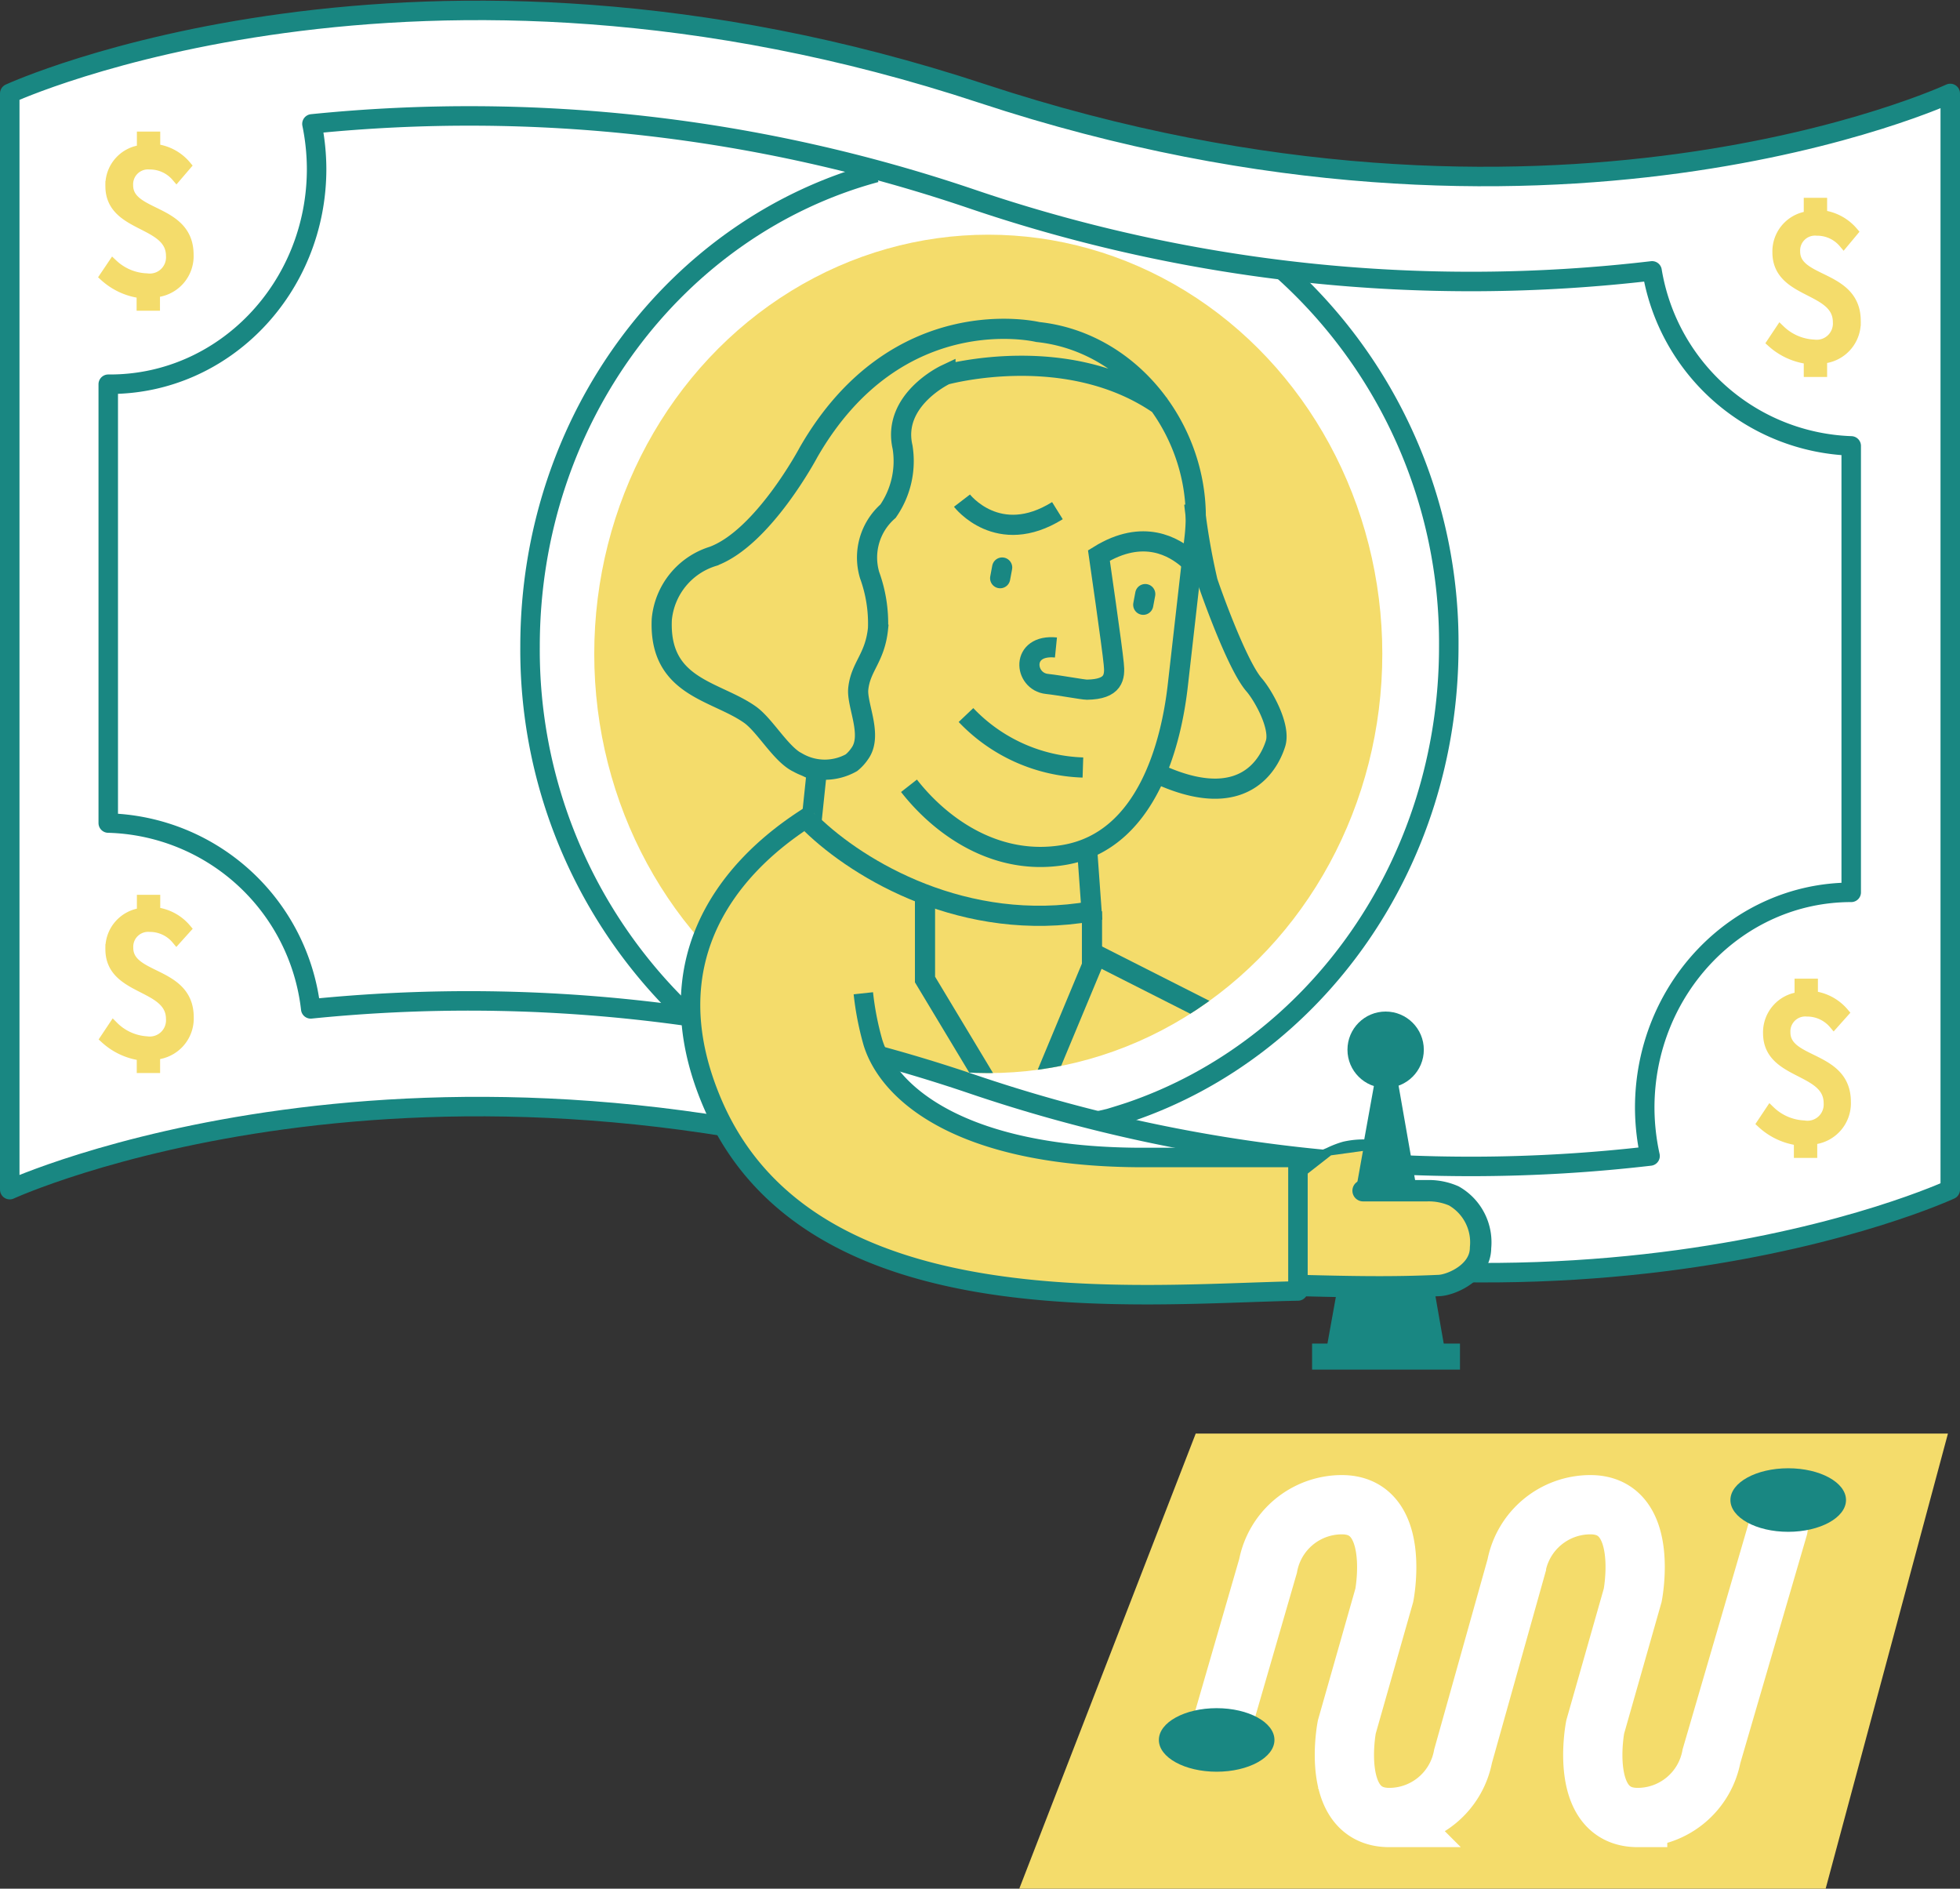
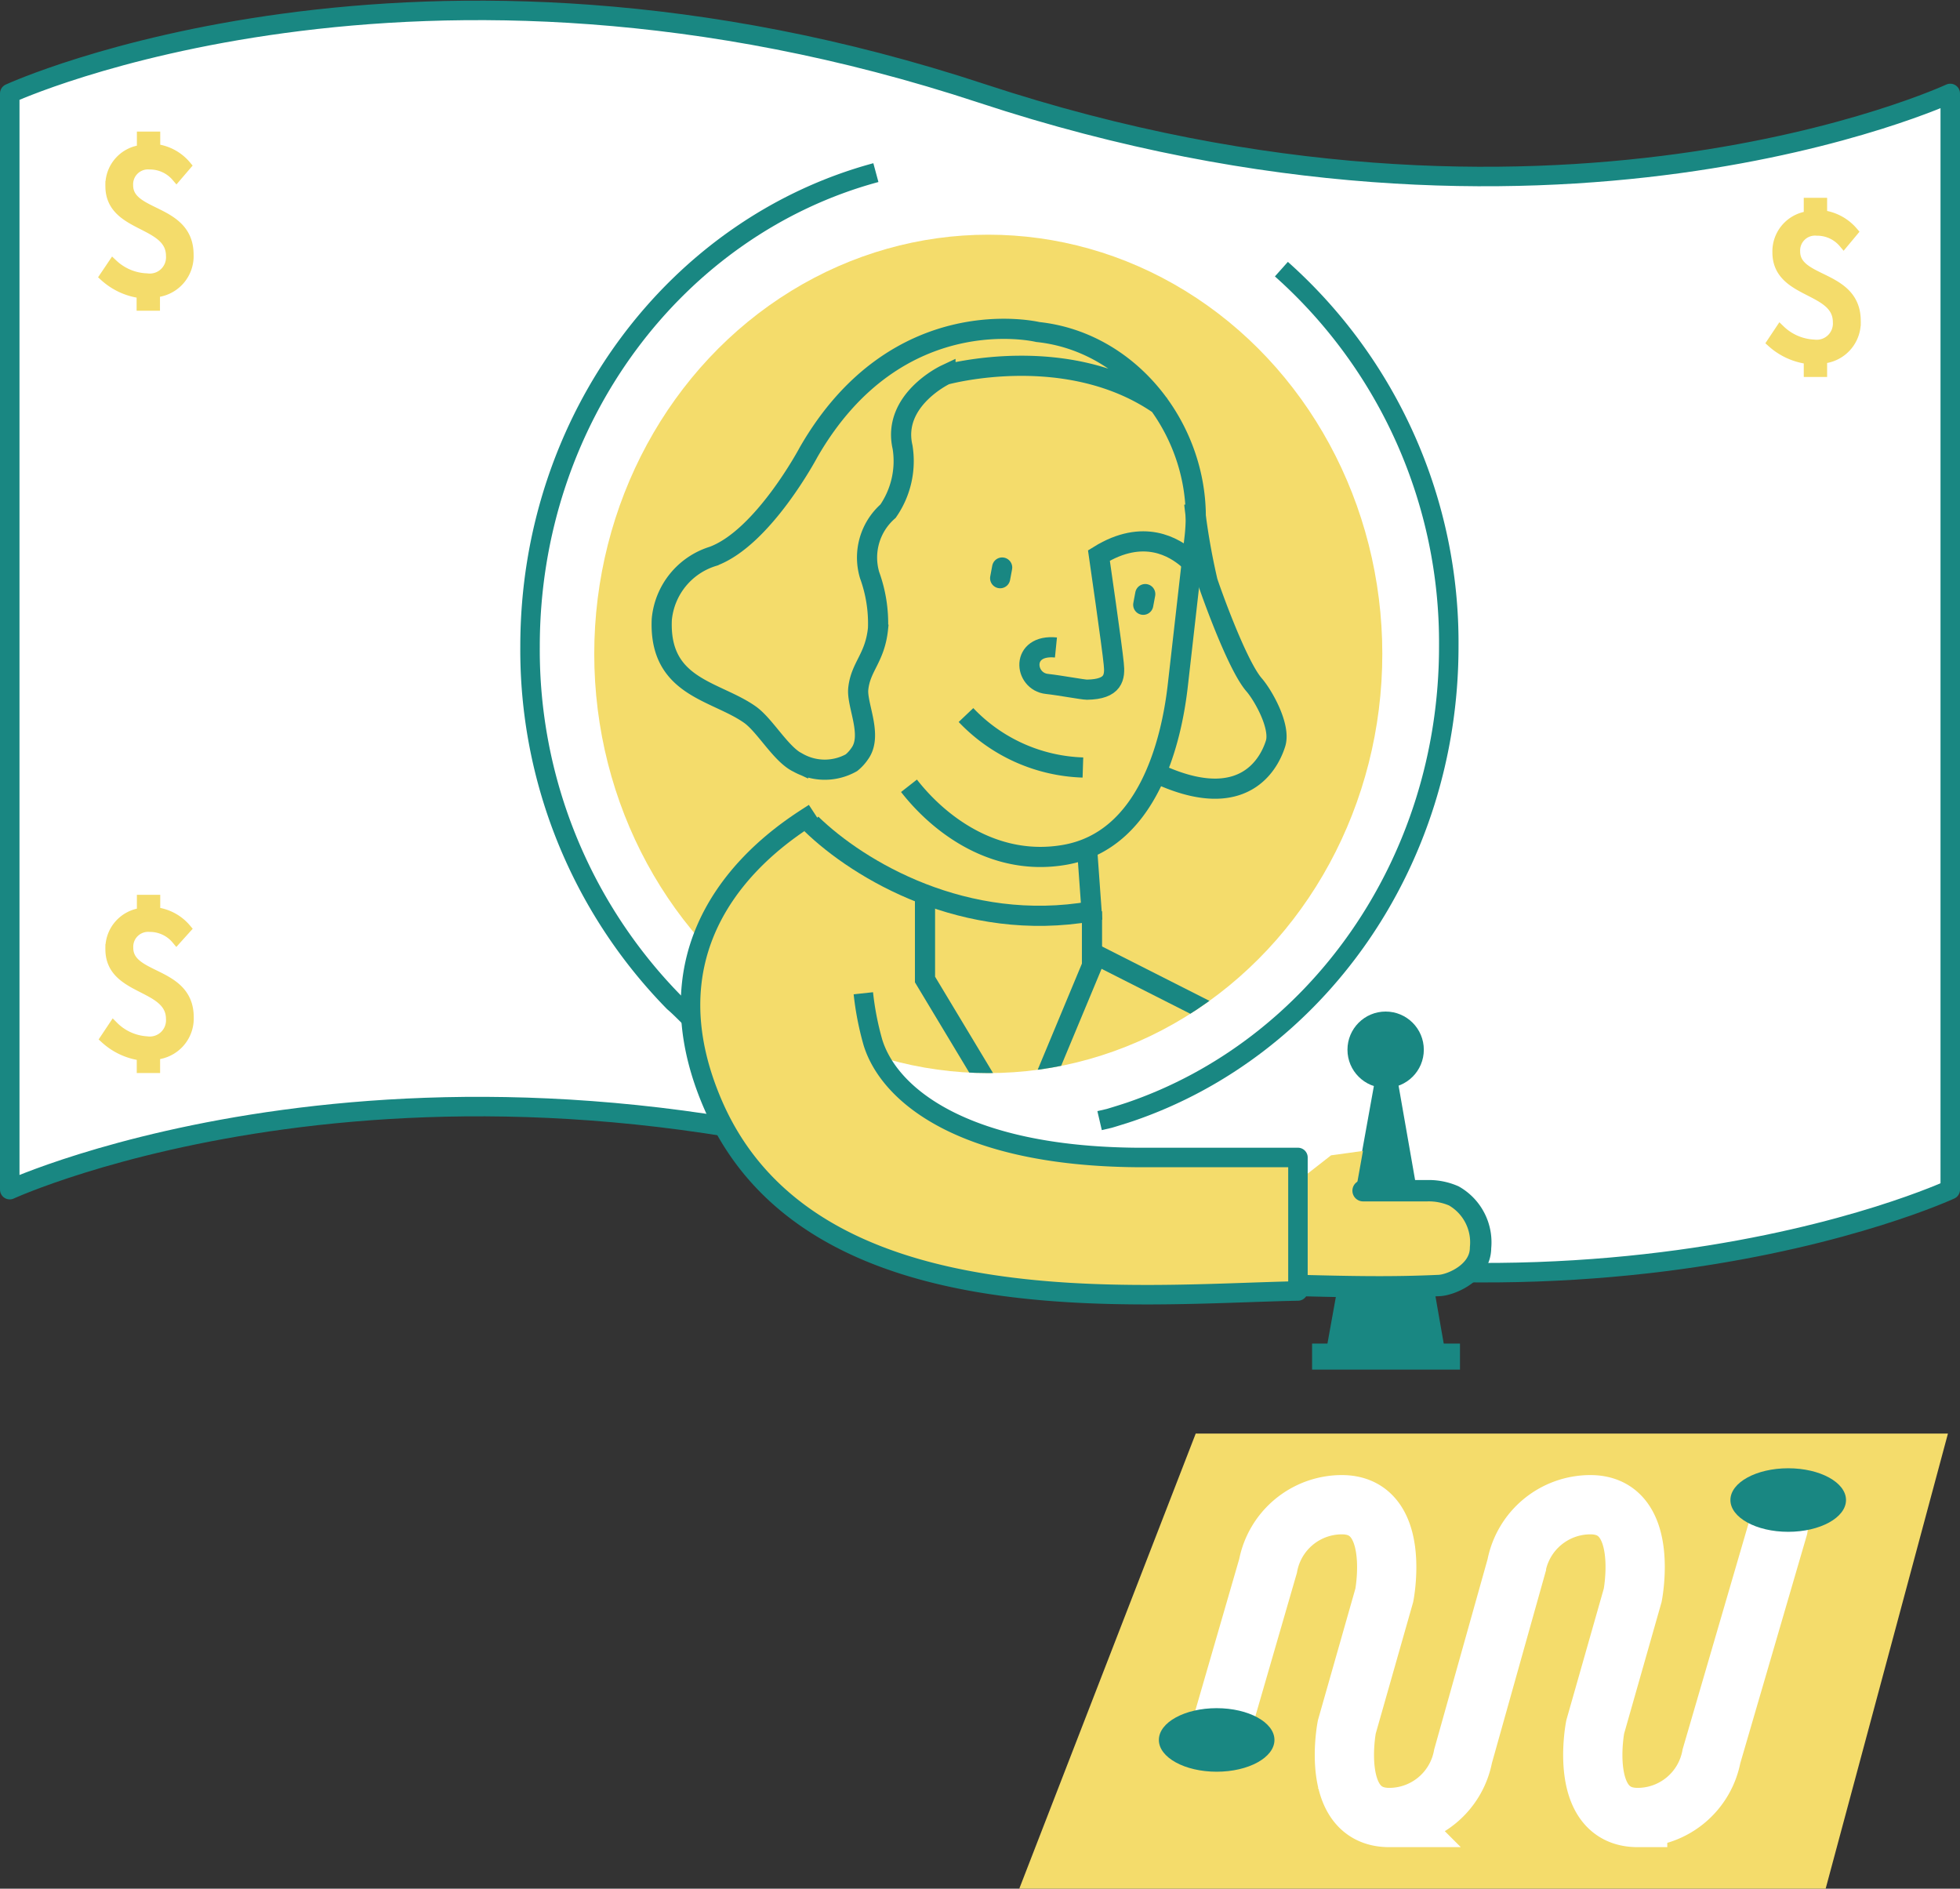
<svg xmlns="http://www.w3.org/2000/svg" viewBox="0 0 146.84 141.47">
  <rect x="0" y="0" width="146.84" height="141.47" fill="#333333" stroke="none" />
  <defs>
    <style>.cls-1,.cls-10,.cls-11,.cls-12,.cls-14,.cls-6,.cls-7,.cls-9{fill:none;}.cls-2,.cls-5,.cls-8{fill:#f4dc6b;}.cls-2,.cls-8{stroke:#f4dc6b;}.cls-12,.cls-2,.cls-6,.cls-7,.cls-8{stroke-miterlimit:10;}.cls-2{stroke-width:0.9px;}.cls-3{fill:#fff;}.cls-11,.cls-14,.cls-3,.cls-6,.cls-7,.cls-9{stroke:#198782;}.cls-10,.cls-11,.cls-14,.cls-3,.cls-9{stroke-linejoin:round;}.cls-3,.cls-9{stroke-width:1.46px;}.cls-4{clip-path:url(#clip-path);}.cls-6,.cls-7{stroke-width:1.51px;}.cls-11,.cls-12,.cls-14,.cls-7{stroke-linecap:round;}.cls-8{stroke-width:0.75px;}.cls-10,.cls-12{stroke:#fff;}.cls-10{stroke-width:0.78px;}.cls-11{stroke-width:1.3px;}.cls-12{stroke-width:4.44px;}.cls-13{fill:#198782;}.cls-14{stroke-width:1.6px;}</style>
    <clipPath id="clip-path">
      <ellipse class="cls-1" cx="74.04" cy="48.98" rx="29.52" ry="31.4" />
    </clipPath>
  </defs>
  <title>Desktop_ForEducators_PlayMoney_MoneyGame</title>
  <g id="Layer_2" data-name="Layer 2">
    <g id="For_Educators" data-name="For Educators">
      <polygon class="cls-2" points="136.43 141.02 145.35 107.83 89.89 107.83 77.02 141.02 136.43 141.02" />
      <path class="cls-3" d="M.73,89.11s30.45-14,72.84,0,72.54,0,72.54,0V7S116,21,73.57,7,.73,7,.73,7Z" />
      <g class="cls-4">
        <ellipse class="cls-5" cx="74.04" cy="48.98" rx="29.52" ry="31.4" />
        <path class="cls-6" d="M89,41.87c-1-.86-3.31-2.34-6.67-.26,0,0,1,6.91,1.11,8.11.11,1,0,1.91-2,1.94-.32,0-2-.32-3-.43-1.73-.18-2-3,.67-2.73" />
-         <path class="cls-6" d="M72.07,37.5s2.7,3.52,7.15.75" />
        <line class="cls-6" x1="81.81" y1="71.36" x2="90.5" y2="75.76" />
        <path class="cls-6" d="M72.37,53.56a12.63,12.63,0,0,0,8.76,3.93" />
        <path class="cls-6" d="M68.1,58.86c2.41,3.08,6.58,6.06,11.67,5.17,6.2-1.08,8-8.42,8.48-12.79l1.26-11.1c.77-7.3-4.46-14.5-11.76-15.27,0,0-10.52-2.55-17.17,9,0,0-3.39,6.4-7.16,7.8a5.47,5.47,0,0,0-3.84,4.73c-.23,5.13,4.05,5.31,6.62,7.14,1.14.82,2.33,3,3.59,3.59a4.08,4.08,0,0,0,4,0,3.1,3.1,0,0,0,.62-.68c1-1.37-.24-3.64-.11-4.86.18-1.68,1.25-2.28,1.48-4.51a10.6,10.6,0,0,0-.63-4,4.62,4.62,0,0,1,1.38-4.79,6.59,6.59,0,0,0,1.09-4.79c-.82-3.53,3.21-5.43,3.21-5.43S80.06,25.5,87,30.42" />
        <line class="cls-7" x1="85.8" y1="44.5" x2="85.65" y2="45.3" />
        <line class="cls-7" x1="75.08" y1="42.51" x2="74.93" y2="43.31" />
-         <line class="cls-6" x1="61.27" y1="57.02" x2="60.71" y2="62.37" />
        <polyline class="cls-6" points="69.3 67.17 69.3 73.37 73.86 80.95" />
        <polyline class="cls-6" points="81.81 68.26 81.81 72.33 78.33 80.68" />
        <path class="cls-6" d="M89.47,37.72a50.73,50.73,0,0,0,1,5.83c.16.51,2.16,6.2,3.47,7.73.7.8,2,3.11,1.63,4.39-.27.87-1.86,5.34-8.49,2.44" />
      </g>
      <path class="cls-8" d="M13.22,13.24a2.61,2.61,0,0,0-2-.92,1.49,1.49,0,0,0-1.62,1.56c0,2.35,4.53,1.7,4.53,5.2a2.72,2.72,0,0,1-2.52,2.82v1h-1v-.93a5,5,0,0,1-2.77-1.26l.62-.92A3.9,3.9,0,0,0,11,20.85a1.59,1.59,0,0,0,1.81-1.68c0-2.63-4.54-2.06-4.54-5.23a2.64,2.64,0,0,1,2.36-2.71v-1h1v.93a3.55,3.55,0,0,1,2.31,1.24Z" />
      <path class="cls-8" d="M13.22,70.36a2.59,2.59,0,0,0-2-.93A1.49,1.49,0,0,0,9.61,71c0,2.36,4.53,1.71,4.53,5.2A2.72,2.72,0,0,1,11.62,79v1h-1v-.93A5,5,0,0,1,7.88,77.8l.62-.93A3.85,3.85,0,0,0,11,78a1.59,1.59,0,0,0,1.81-1.67c0-2.63-4.54-2.06-4.54-5.23a2.66,2.66,0,0,1,2.36-2.72V67.4h1v.93a3.54,3.54,0,0,1,2.31,1.23Z" />
-       <path class="cls-8" d="M137.38,76.69a2.61,2.61,0,0,0-2-.92,1.49,1.49,0,0,0-1.62,1.56c0,2.35,4.53,1.7,4.53,5.2a2.73,2.73,0,0,1-2.52,2.83v1h-1v-.93A5,5,0,0,1,132,84.14l.62-.93a3.9,3.9,0,0,0,2.52,1.09A1.59,1.59,0,0,0,137,82.63c0-2.64-4.54-2.07-4.54-5.24a2.66,2.66,0,0,1,2.36-2.71v-1h1v.93a3.6,3.6,0,0,1,2.31,1.24Z" />
      <path class="cls-8" d="M138.12,18.2a2.59,2.59,0,0,0-2-.92,1.49,1.49,0,0,0-1.63,1.56c0,2.35,4.54,1.7,4.54,5.2a2.72,2.72,0,0,1-2.52,2.82v1h-1V26.9a5,5,0,0,1-2.76-1.25l.62-.93a3.9,3.9,0,0,0,2.52,1.09,1.59,1.59,0,0,0,1.8-1.68c0-2.63-4.53-2.06-4.53-5.23a2.66,2.66,0,0,1,2.35-2.71v-1h1v.93a3.62,3.62,0,0,1,2.31,1.24Z" />
-       <path class="cls-9" d="M138.69,66.84V33.4a15.67,15.67,0,0,1-14.92-13.11,116.15,116.15,0,0,1-51-5.4A117,117,0,0,0,23.37,9.28a17,17,0,0,1,.35,3.37c0,8.91-6.93,16.13-15.48,16.13H8.11V61.65A15.69,15.69,0,0,1,23.28,75.57a117.3,117.3,0,0,1,49.46,5.6,116.11,116.11,0,0,0,50.88,5.42,17.06,17.06,0,0,1-.4-3.61C123.22,74.07,130.15,66.84,138.69,66.84Z" />
      <path class="cls-9" d="M52,76.5c-.52-.47-1-1-1.52-1.44A37.66,37.66,0,0,1,39.71,48.42c0-17.1,11-31.46,25.91-35.49" />
      <path class="cls-9" d="M96,20.16a37.46,37.46,0,0,1,12.54,28.26c0,16.32-10,30.14-23.9,34.87q-.76.25-1.53.48l-.73.17" />
      <path class="cls-5" d="M61,60.9c-1.83,1.2-13.54,8-7.6,21.8,7.26,16.84,31.85,14.23,43.84,14V87H85.12c-21.24-.2-20.48-11.26-19.89-12.82Z" />
      <path class="cls-6" d="M60.78,61.71c3.58,3.48,11.53,8.2,21,6.55l-.36-5" />
      <line class="cls-10" x1="98.3" y1="80.8" x2="102.78" y2="79.25" />
-       <path class="cls-11" d="M97.32,87.88a11.26,11.26,0,0,1,2.33-1.29,6.78,6.78,0,0,1,1.13-.44A6.14,6.14,0,0,1,102,86a3.36,3.36,0,0,1,1.05.12,2.5,2.5,0,0,1,1.16.9,7.69,7.69,0,0,1,.71,1.29" />
      <path class="cls-12" d="M91.54,129.24,95,117.3a5.63,5.63,0,0,1,5.53-4.59c4.5,0,3.18,6.78,3.18,6.78l-2.81,9.87s-1.32,6.78,3.18,6.78a5.63,5.63,0,0,0,5.53-4.59l4-14.25a5.64,5.64,0,0,1,5.54-4.59c4.5,0,3.17,6.78,3.17,6.78l-2.81,9.87s-1.32,6.78,3.18,6.78a5.63,5.63,0,0,0,5.53-4.59l5-17.13" />
      <circle class="cls-13" cx="103.81" cy="78.63" r="2.86" />
      <polygon class="cls-13" points="103.87 76.13 108.23 101.03 99.38 101.03 103.87 76.13" />
      <path class="cls-5" d="M97.41,96.31c3.66.09,7.33.17,11,0,.9,0,2-.2,2.38-1.1a2.57,2.57,0,0,0,.2-1,4.37,4.37,0,0,0-2-4.13,5.13,5.13,0,0,0-2-.36c-1.6,0-3.75-.91-5.35-.89l.47-2.62-2.39.33-2.56,2Z" />
      <path class="cls-14" d="M102.12,89.19c1.6,0,3.2,0,4.8,0a4.68,4.68,0,0,1,2,.39,4,4,0,0,1,2,3.88c0,1.86-2.2,2.79-3.1,2.83-3.66.17-6.81.09-10.47,0" />
      <ellipse class="cls-13" cx="133.97" cy="112.36" rx="4.33" ry="2.38" />
      <ellipse class="cls-13" cx="91.15" cy="130.33" rx="4.33" ry="2.38" />
      <rect class="cls-13" x="98.3" y="100.64" width="11.08" height="1.95" />
      <path class="cls-9" d="M61,60.9c-1.83,1.2-13.54,8-7.6,21.8,7.26,16.84,31.85,14.23,43.84,14v-10l-12.11,0c-13.07-.12-18.53-4.73-19.73-8.61a22,22,0,0,1-.72-3.69" />
    </g>
  </g>
</svg>